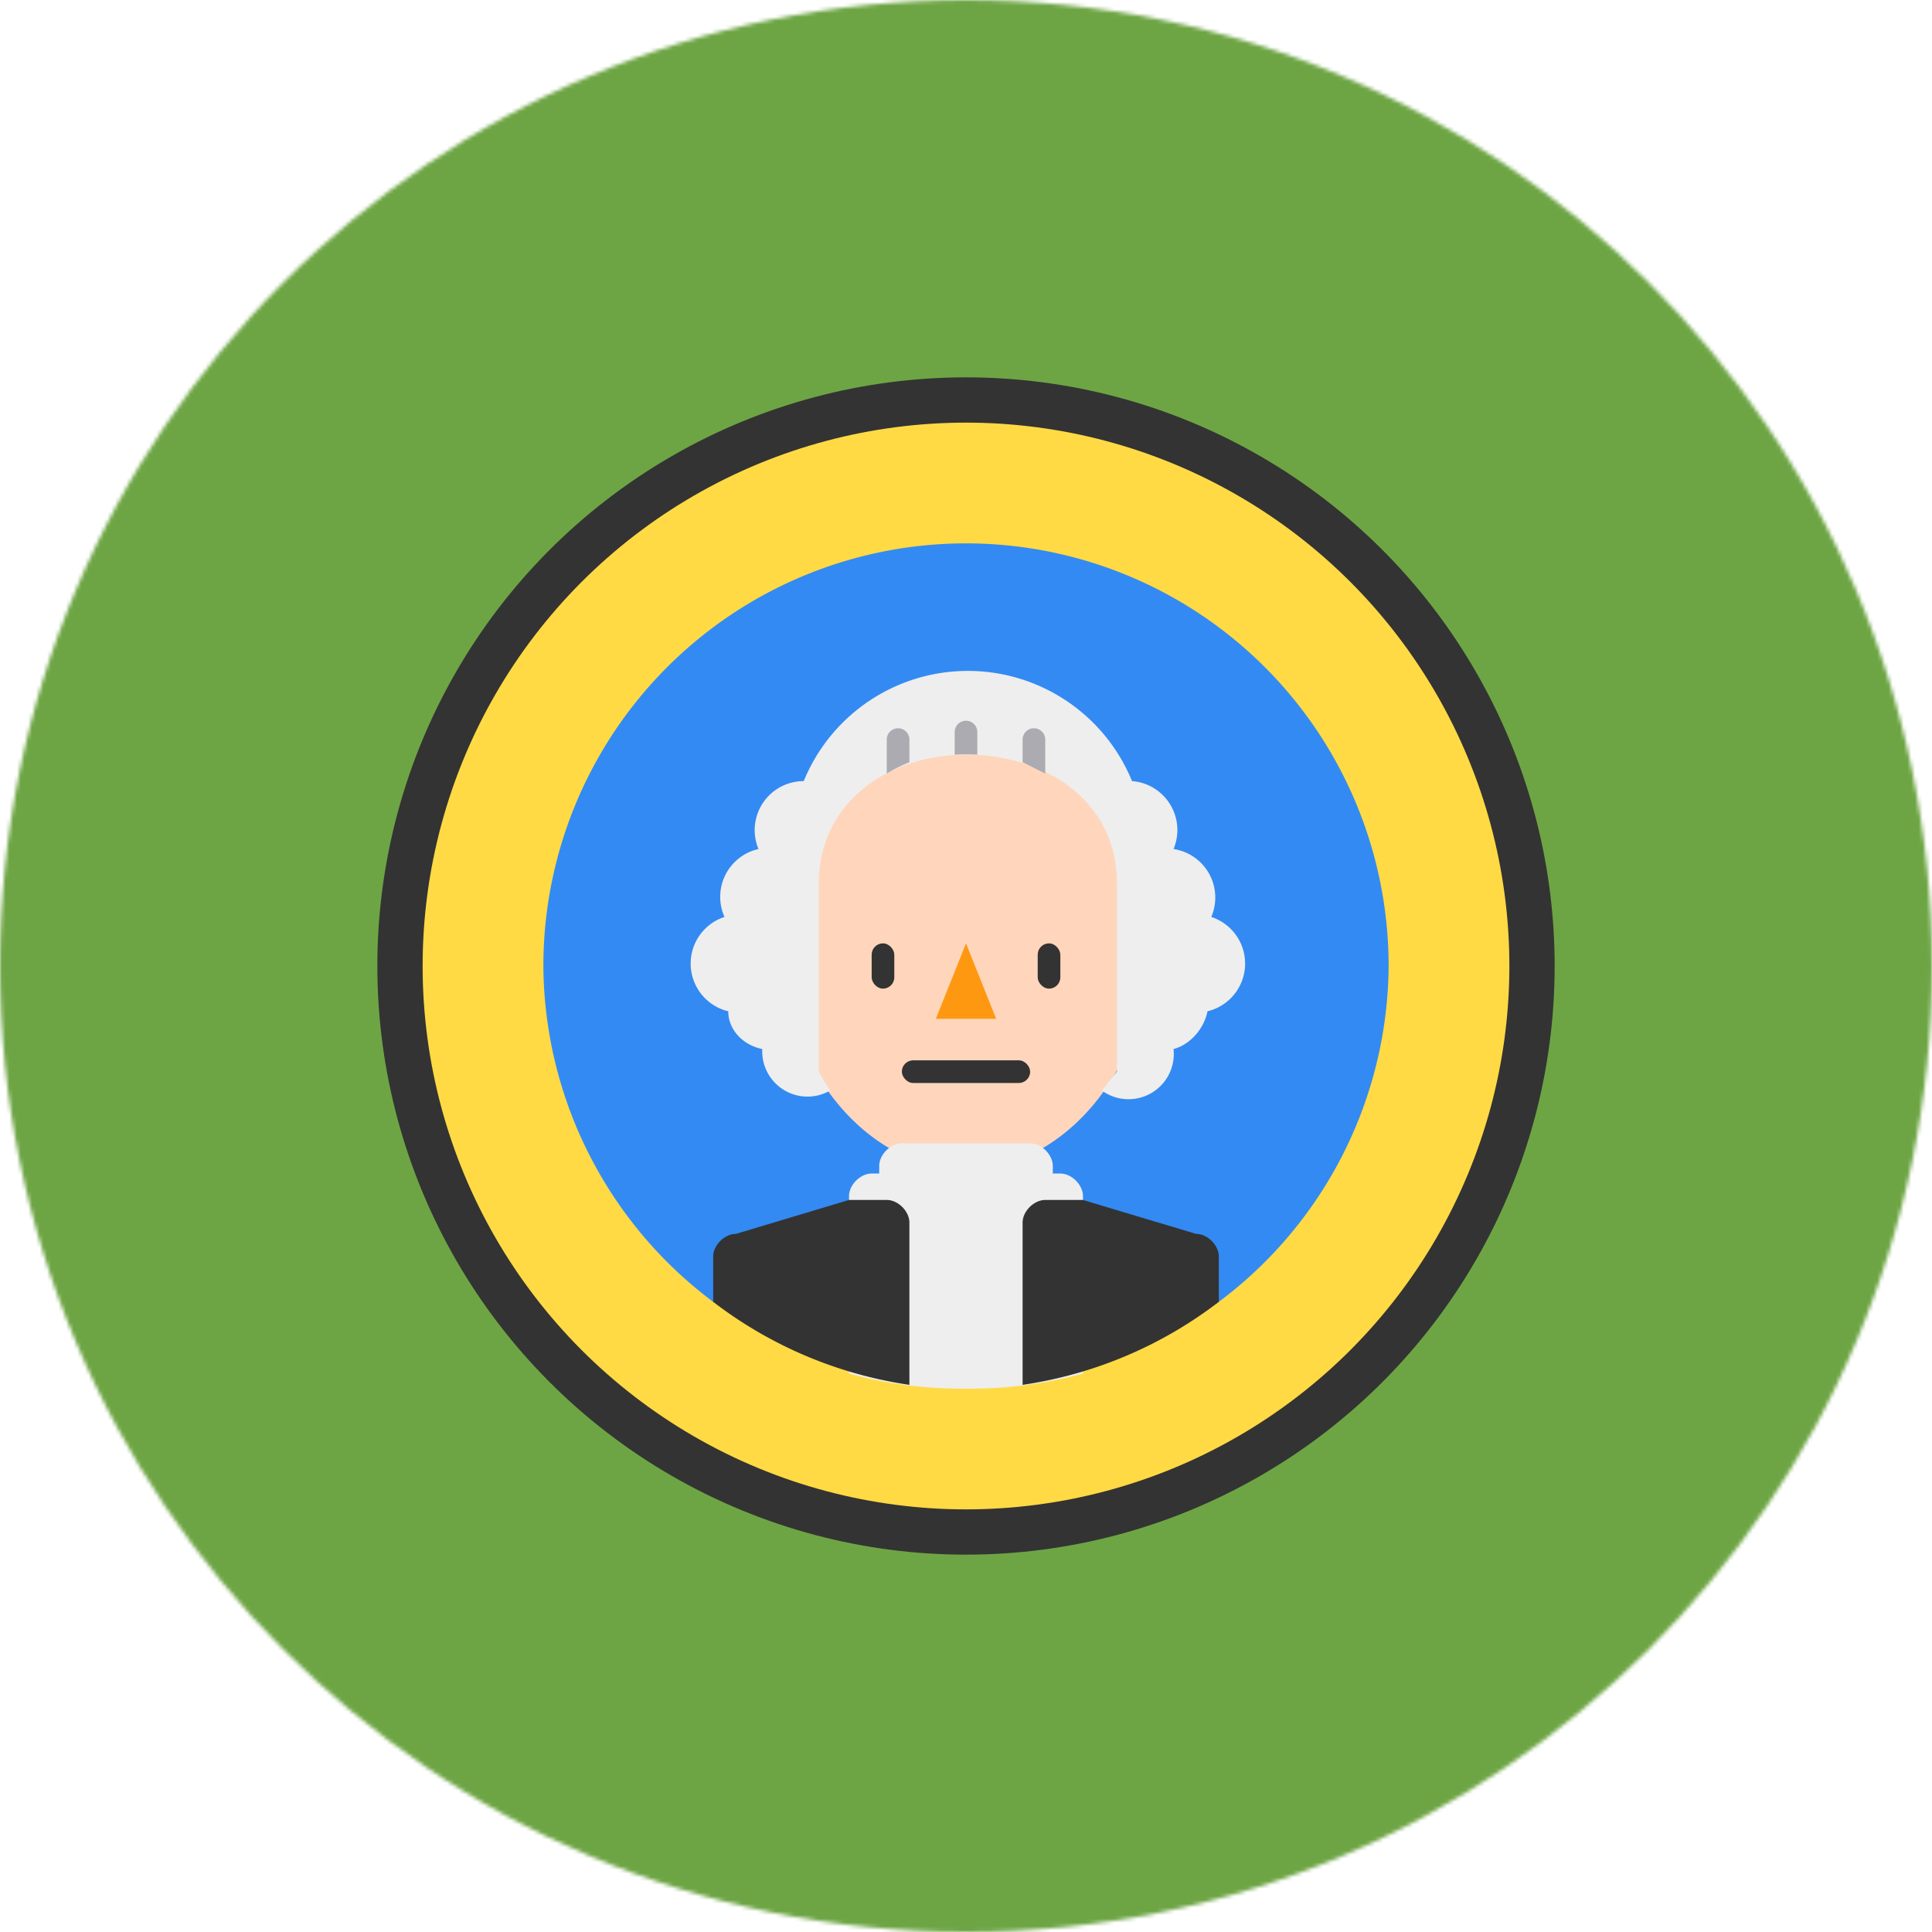
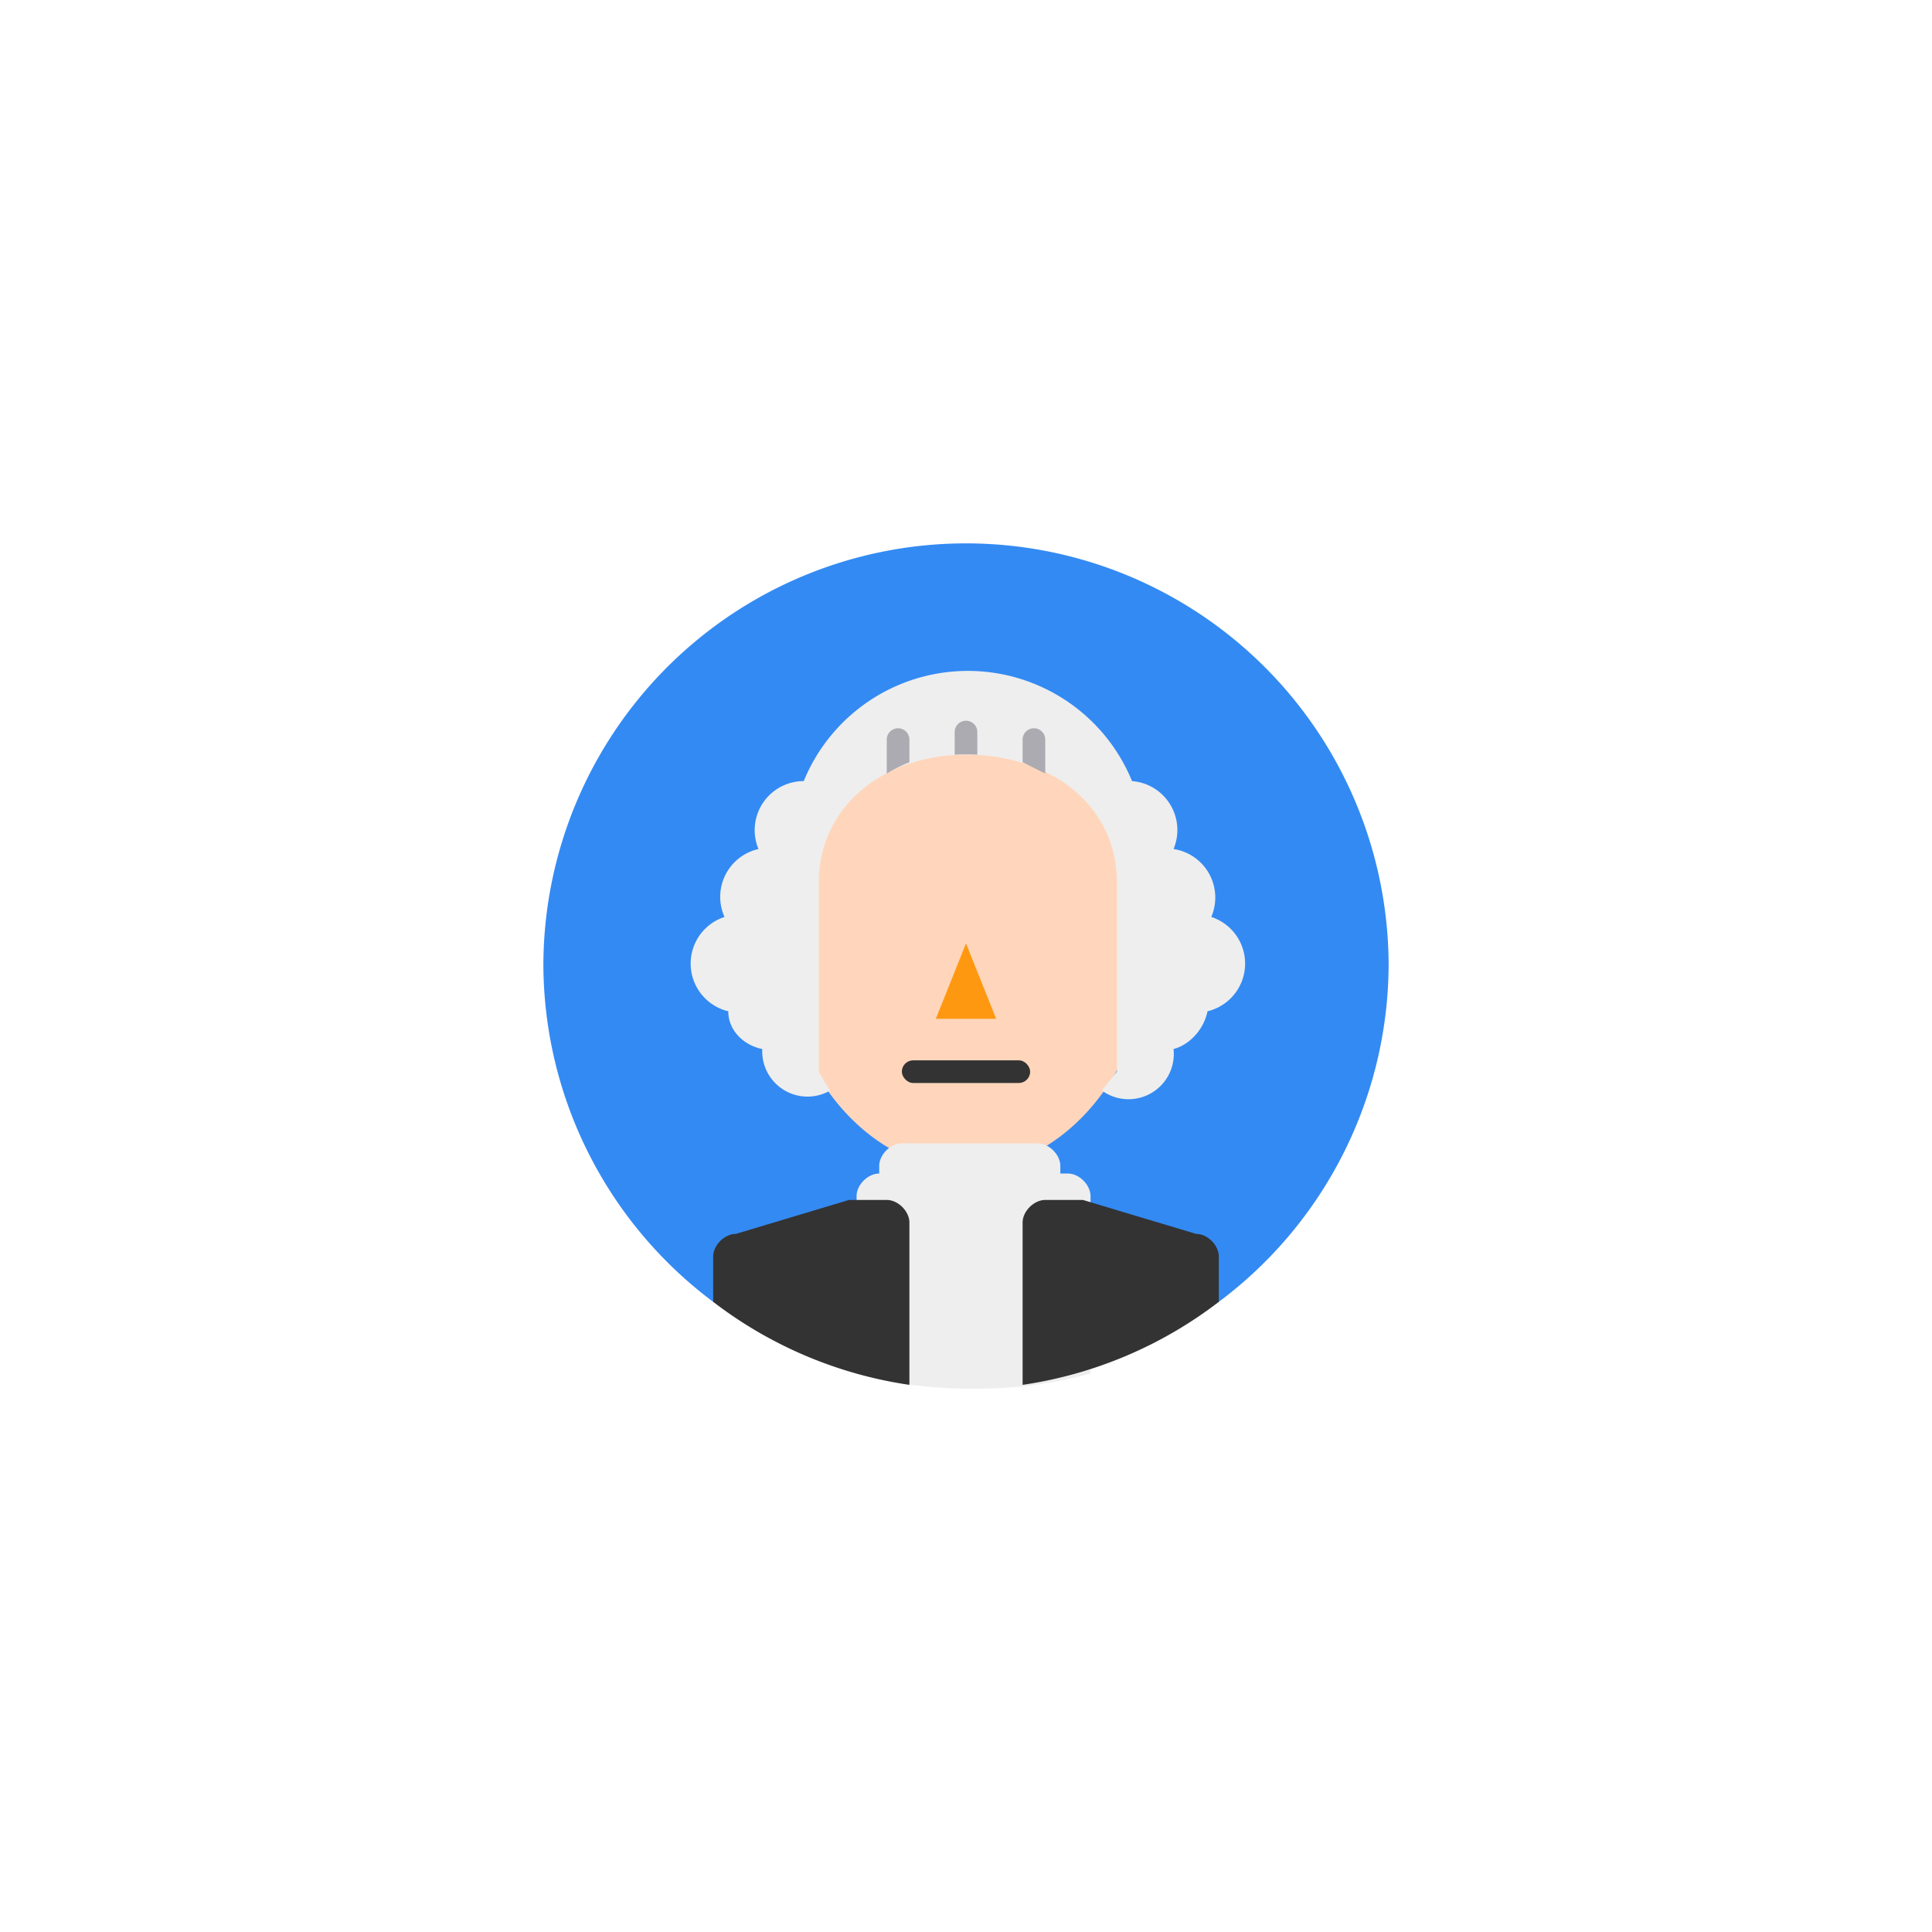
<svg xmlns="http://www.w3.org/2000/svg" width="800" height="800" viewBox="0 0 512 512">
  <mask id="circleFlagsUsWa0">
    <circle cx="256" cy="256" r="256" fill="#fff" />
  </mask>
  <g mask="url(#circleFlagsUsWa0)">
-     <path fill="#6da544" d="M0 0h512v512H0z" />
-     <circle cx="256" cy="256" r="156" fill="#333" />
-     <circle cx="256" cy="256" r="144" fill="#ffda44" />
    <path fill="#338af3" d="M256 144a112 112 0 0 0-112 112a112 112 0 0 0 45 89h134a112 112 0 0 0 45-89a112 112 0 0 0-112-112" />
    <path fill="#ffd6bb" d="M256 189a46 46 0 0 0-47 46v23c0 25 21 52 47 52s47-27 47-52v-23c0-26-21-46-47-46" />
    <path fill="#eee" d="M321 243a13 13 0 0 0-10-18a13 13 0 0 0-11-18a47 47 0 0 0-87 0a13 13 0 0 0-12 18a13 13 0 0 0-9 18a13 13 0 0 0 1 25c0 5 4 9 9 10v1a12 12 0 0 0 18 10a58 58 0 0 1-3-5v-50c0-21 18-34 39-34c22 0 40 13 40 34v50l-4 5a12 12 0 0 0 19-11c4-1 8-5 9-10a13 13 0 0 0 1-25" />
    <path fill="#acabb1" d="M274 193a3 3 0 0 0-3 3v6l6 3v-9a3 3 0 0 0-3-3m-18-2a3 3 0 0 0-3 3v6a52 52 0 0 1 6 0v-6a3 3 0 0 0-3-3m-18 2a3 3 0 0 0-3 3v9a41 41 0 0 1 6-3v-6a3 3 0 0 0-3-3" />
    <rect width="34" height="6" x="239" y="281" fill="#333" rx="3" ry="3" />
-     <rect width="6" height="12" x="231" y="250" fill="#333" rx="3" ry="3" />
-     <rect width="6" height="12" x="275" y="250" fill="#333" rx="3" ry="3" />
    <path fill="none" d="M225 245s3-3 9-3s8 3 8 3m28 0s3-3 9-3s8 3 8 3" />
-     <path fill="#eee" d="M239 303c-3 0-6 3-6 6v2h-2c-3 0-6 3-6 6v47a112 112 0 0 0 31 4a112 112 0 0 0 31-4v-47c0-3-3-6-6-6h-2v-2c0-3-3-6-6-6z" />
+     <path fill="#eee" d="M239 303c-3 0-6 3-6 6v2c-3 0-6 3-6 6v47a112 112 0 0 0 31 4a112 112 0 0 0 31-4v-47c0-3-3-6-6-6h-2v-2c0-3-3-6-6-6z" />
    <path fill="#333" d="m225 318l-30 9c-3 0-6 3-6 6v12a112 112 0 0 0 52 22v-43c0-3-3-6-6-6zm52 0c-3 0-6 3-6 6v43a112 112 0 0 0 52-22v-12c0-3-3-6-6-6l-30-9z" />
    <path fill="none" d="M258 597h344v341H258z" />
    <path fill="#ff9811" d="m256 250l8 20h-16z" />
  </g>
</svg>